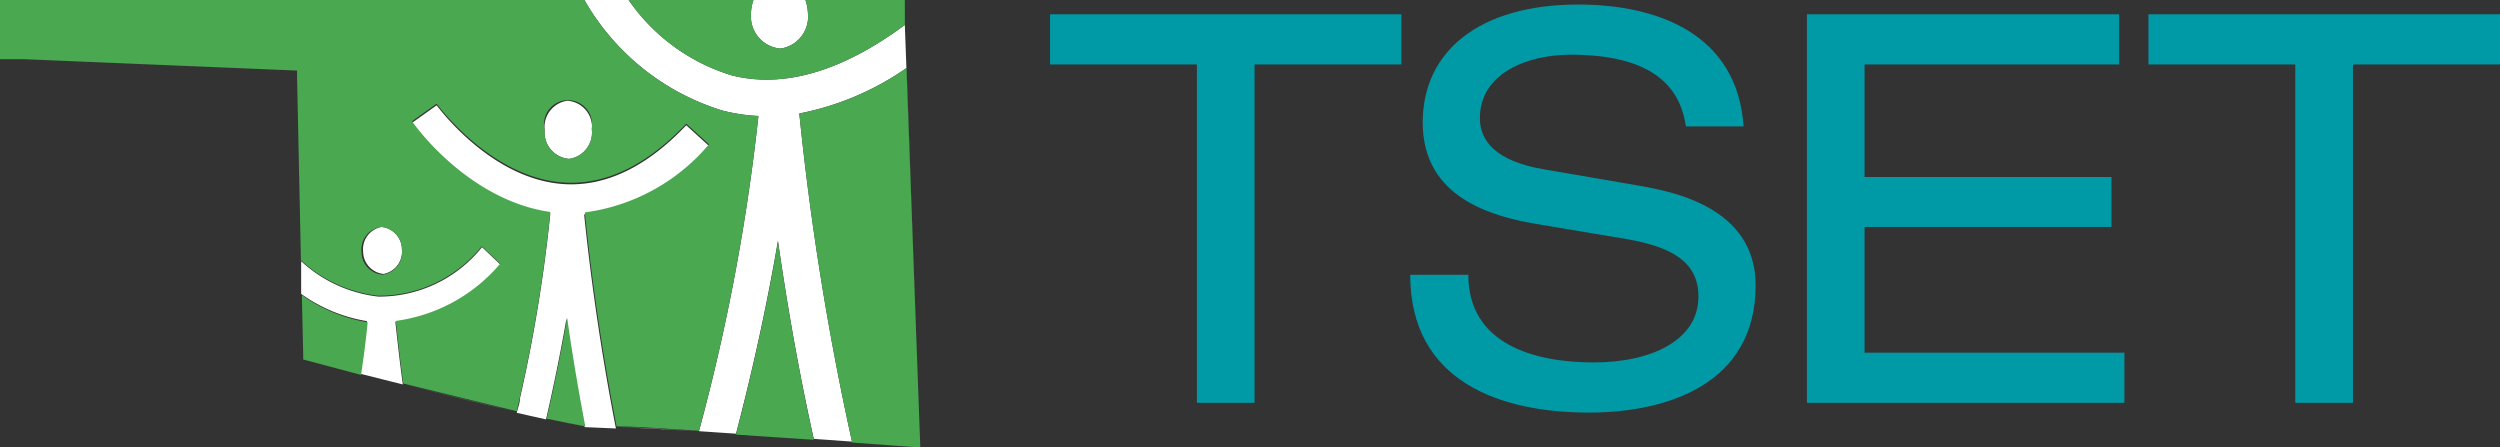
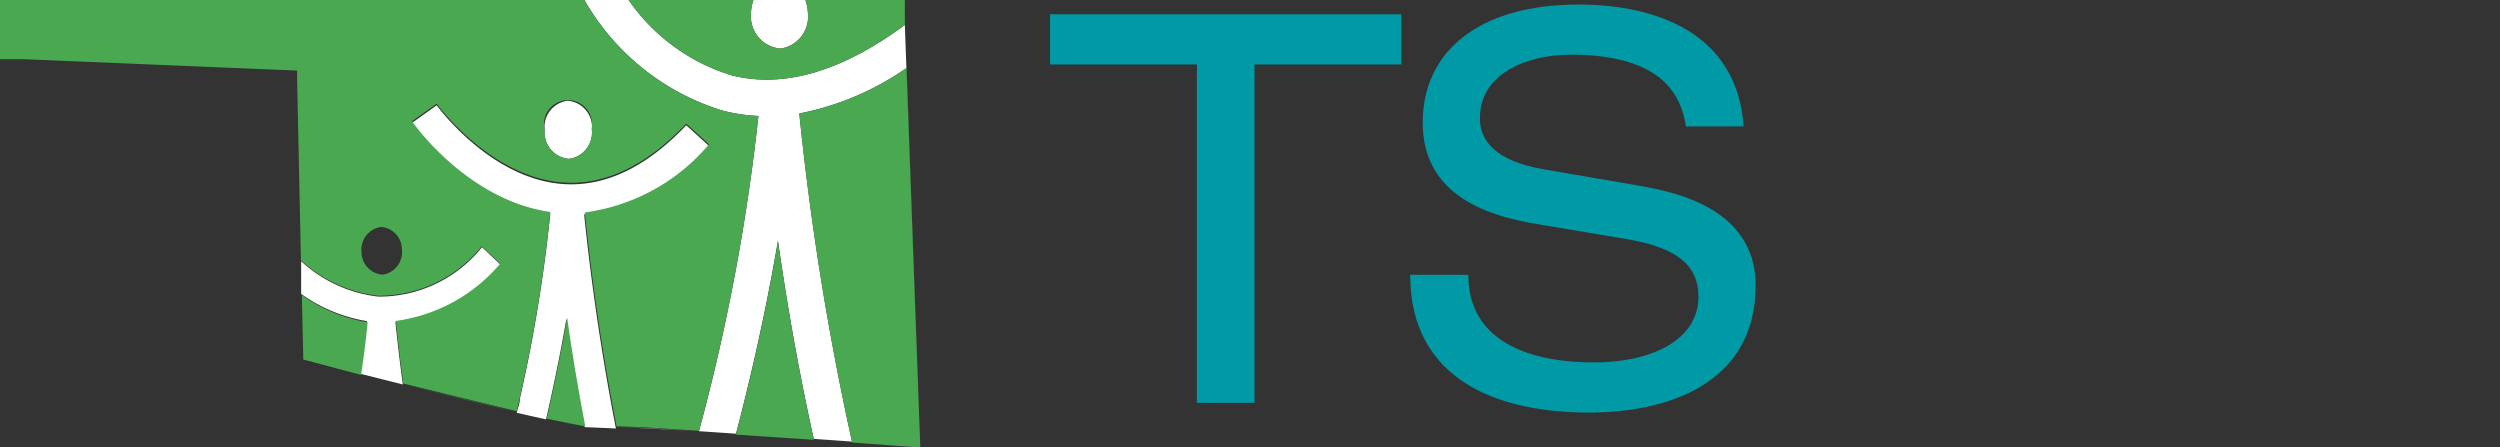
<svg xmlns="http://www.w3.org/2000/svg" viewBox="0 0 110.16 19.71">
  <rect x="0" y="0" width="110.16" height="19.71" fill="#333333" stroke="none" />
  <defs>
    <style>.cls-1{fill:#009aa7;}.cls-2{fill:#fff;}.cls-3{fill:#4aa851;}</style>
  </defs>
  <g id="Layer_2" data-name="Layer 2">
    <g id="Layer_1-2" data-name="Layer 1">
      <polygon class="cls-1" points="52.74 2.84 46.27 2.84 46.27 0.63 61.75 0.63 61.75 2.84 55.28 2.84 55.28 17.75 52.74 17.75 52.74 2.84" />
      <path class="cls-1" d="M64.7,12.11c0,3.07,2.93,3.86,5.52,3.86s4.62-1,4.62-2.9c0-1.56-1.22-2.2-3.19-2.54l-3.88-.65c-2-.33-5.08-1.15-5.08-4.48,0-3.12,2.47-5.2,6.86-5.2,3.42,0,7,1.25,7.28,5.37H74.29c-.21-1.34-1-3.16-5.08-3.16-1.87,0-4,.79-4,2.8,0,1,.7,1.89,2.81,2.25l4.19.72c1.34.24,5.15.89,5.15,4.39,0,4.36-3.9,5.61-7.35,5.61-3.86,0-7.87-1.34-7.87-6.07Z" />
-       <polygon class="cls-1" points="79.62 0.63 93.38 0.63 93.38 2.84 82.16 2.84 82.16 7.8 93.04 7.8 93.04 10 82.16 10 82.16 15.54 93.61 15.54 93.61 17.75 79.62 17.75 79.62 0.63" />
-       <polygon class="cls-1" points="101.14 2.84 94.67 2.84 94.67 0.63 110.16 0.63 110.16 2.84 103.68 2.84 103.68 17.75 101.14 17.75 101.14 2.84" />
      <polygon class="cls-2" points="13.1 3.15 13.1 3.45 13.1 3.15 13.1 3.15" />
      <polygon class="cls-2" points="13.36 15.55 13.36 15.79 13.36 15.79 13.36 15.79 13.36 15.55" />
      <path class="cls-2" d="M35.22,5a12.42,12.42,0,0,0,4.72-2L39.87,1.1c-2.77,2.05-5.34,2.8-7.63,2.22A8.54,8.54,0,0,1,27.7,0H25.75a10.59,10.59,0,0,0,6.08,4.87,7.73,7.73,0,0,0,1.59.24A89.92,89.92,0,0,1,30.8,19l1.63.11c.86-3.28,1.45-6.17,1.85-8.51.36,2.52.87,5.56,1.58,8.74l4.68.33-3-.22A125.78,125.78,0,0,1,35.22,5Z" />
      <path class="cls-2" d="M22.05,11.66l-.81-.77a5.8,5.8,0,0,1-4.57,2.18,6,6,0,0,1-3.4-1.56l0,1.44a6.88,6.88,0,0,0,2.9,1.2c-.05.53-.14,1.32-.29,2.32l1.87.47c-.16-1.17-.26-2.13-.33-2.76A7.28,7.28,0,0,0,22.05,11.66Z" />
      <path class="cls-2" d="M25,4.44a1.17,1.17,0,0,0-1,1.29A1.17,1.17,0,0,0,25.08,7a1.17,1.17,0,0,0,1-1.29A1.16,1.16,0,0,0,25,4.44Z" />
-       <path class="cls-2" d="M16.81,10A1,1,0,0,0,16,11.07a1,1,0,0,0,.9,1A1,1,0,0,0,17.71,11,1,1,0,0,0,16.81,10Z" />
      <path class="cls-2" d="M31.24,6.43l-1-.91c-1.76,1.85-3.58,2.72-5.43,2.59-3.22-.23-5.54-3.44-5.57-3.47l-1.08.77c.11.14,2.49,3.46,6.09,4a67.38,67.38,0,0,1-1.34,8.15c0,.21-.09.42-.14.63l1.29.29c.38-1.66.68-3.16.9-4.45.2,1.43.47,3.06.8,4.79l1.38.06c-.81-4.13-1.23-7.74-1.4-9.43A8.64,8.64,0,0,0,31.24,6.43Z" />
      <path class="cls-2" d="M34.39,2.14A1.42,1.42,0,0,0,35.6.58,2.13,2.13,0,0,0,35.49,0H33.2a2,2,0,0,0-.11.65A1.42,1.42,0,0,0,34.39,2.14Z" />
      <path class="cls-2" d="M30.8,19c-1.47-.09-2.77-.16-3.57-.19Z" />
      <path class="cls-3" d="M15.91,16.47l-2.55-.68C13.49,15.84,14.5,16.11,15.91,16.47Z" />
      <polygon class="cls-3" points="13.3 12.95 13.36 15.55 13.3 12.95 13.3 12.95" />
      <path class="cls-3" d="M13.3,13l.06,2.6v.24h0l2.55.68c.15-1,.24-1.79.29-2.32A6.88,6.88,0,0,1,13.3,13Z" />
      <path class="cls-3" d="M32.43,19.15l3.43.23c-.71-3.18-1.22-6.22-1.58-8.74C33.88,13,33.29,15.87,32.43,19.15Z" />
      <polygon class="cls-3" points="39.87 1.1 39.88 1.09 39.83 0 35.49 0 35.49 0 39.83 0 39.87 1.1" />
      <rect class="cls-3" x="27.7" width="5.5" />
      <path class="cls-3" d="M32.24,3.32c2.29.58,4.86-.17,7.63-2.22l0-1.1H35.49a2.13,2.13,0,0,1,.11.58,1.42,1.42,0,0,1-1.21,1.56A1.42,1.42,0,0,1,33.09.65,2,2,0,0,1,33.2,0H27.7A8.54,8.54,0,0,0,32.24,3.32Z" />
      <polygon class="cls-3" points="39.95 3.01 39.94 3.01 40.54 19.64 39.95 3.01" />
      <path class="cls-3" d="M39.94,3a12.42,12.42,0,0,1-4.72,2,125.78,125.78,0,0,0,2.33,14.5l3,.22h0v-.07Z" />
      <path class="cls-3" d="M25.79,18.79l-1.7-.34C24.79,18.6,25.38,18.72,25.79,18.79Z" />
      <path class="cls-3" d="M24.09,18.45l1.7.34c-.33-1.73-.6-3.36-.8-4.79C24.77,15.29,24.47,16.79,24.09,18.45Z" />
      <polygon class="cls-3" points="25.75 0 25.75 0 0 0 0 0.87 0 0 25.75 0" />
      <path class="cls-3" d="M27.17,18.85Z" />
      <polygon class="cls-3" points="1.1 2.65 13.1 3.15 13.1 3.15 1.1 2.65" />
      <polygon class="cls-3" points="13.27 11.51 13.27 11.51 13.1 3.45 13.27 11.51" />
      <path class="cls-3" d="M22.8,18.16l-5-1.22C19.42,17.35,21.25,17.8,22.8,18.16Z" />
      <path class="cls-3" d="M31.83,4.87A10.59,10.59,0,0,1,25.75,0H0V2.61l1.09,0,12,.5h0v.3l.17,8.06a6,6,0,0,0,3.4,1.56,5.8,5.8,0,0,0,4.57-2.18l.81.77a7.28,7.28,0,0,1-4.6,2.52c.07.63.17,1.59.33,2.76l5,1.22c.05-.21.1-.42.14-.63a67.38,67.38,0,0,0,1.34-8.15c-3.6-.51-6-3.83-6.09-4l1.08-.77s2.35,3.24,5.57,3.47c1.85.13,3.67-.74,5.43-2.59l1,.91a8.64,8.64,0,0,1-5.47,3c.17,1.69.59,5.3,1.4,9.43h.06c.8,0,2.1.1,3.57.19A89.92,89.92,0,0,0,33.42,5.11,7.73,7.73,0,0,1,31.83,4.87Zm-15,7.23a1,1,0,0,1-.9-1A1,1,0,0,1,16.81,10a1,1,0,0,1,.9,1A1,1,0,0,1,16.87,12.1ZM25.08,7A1.17,1.17,0,0,1,24,5.73a1.06,1.06,0,1,1,2.07-.06A1.17,1.17,0,0,1,25.08,7Z" />
    </g>
  </g>
</svg>